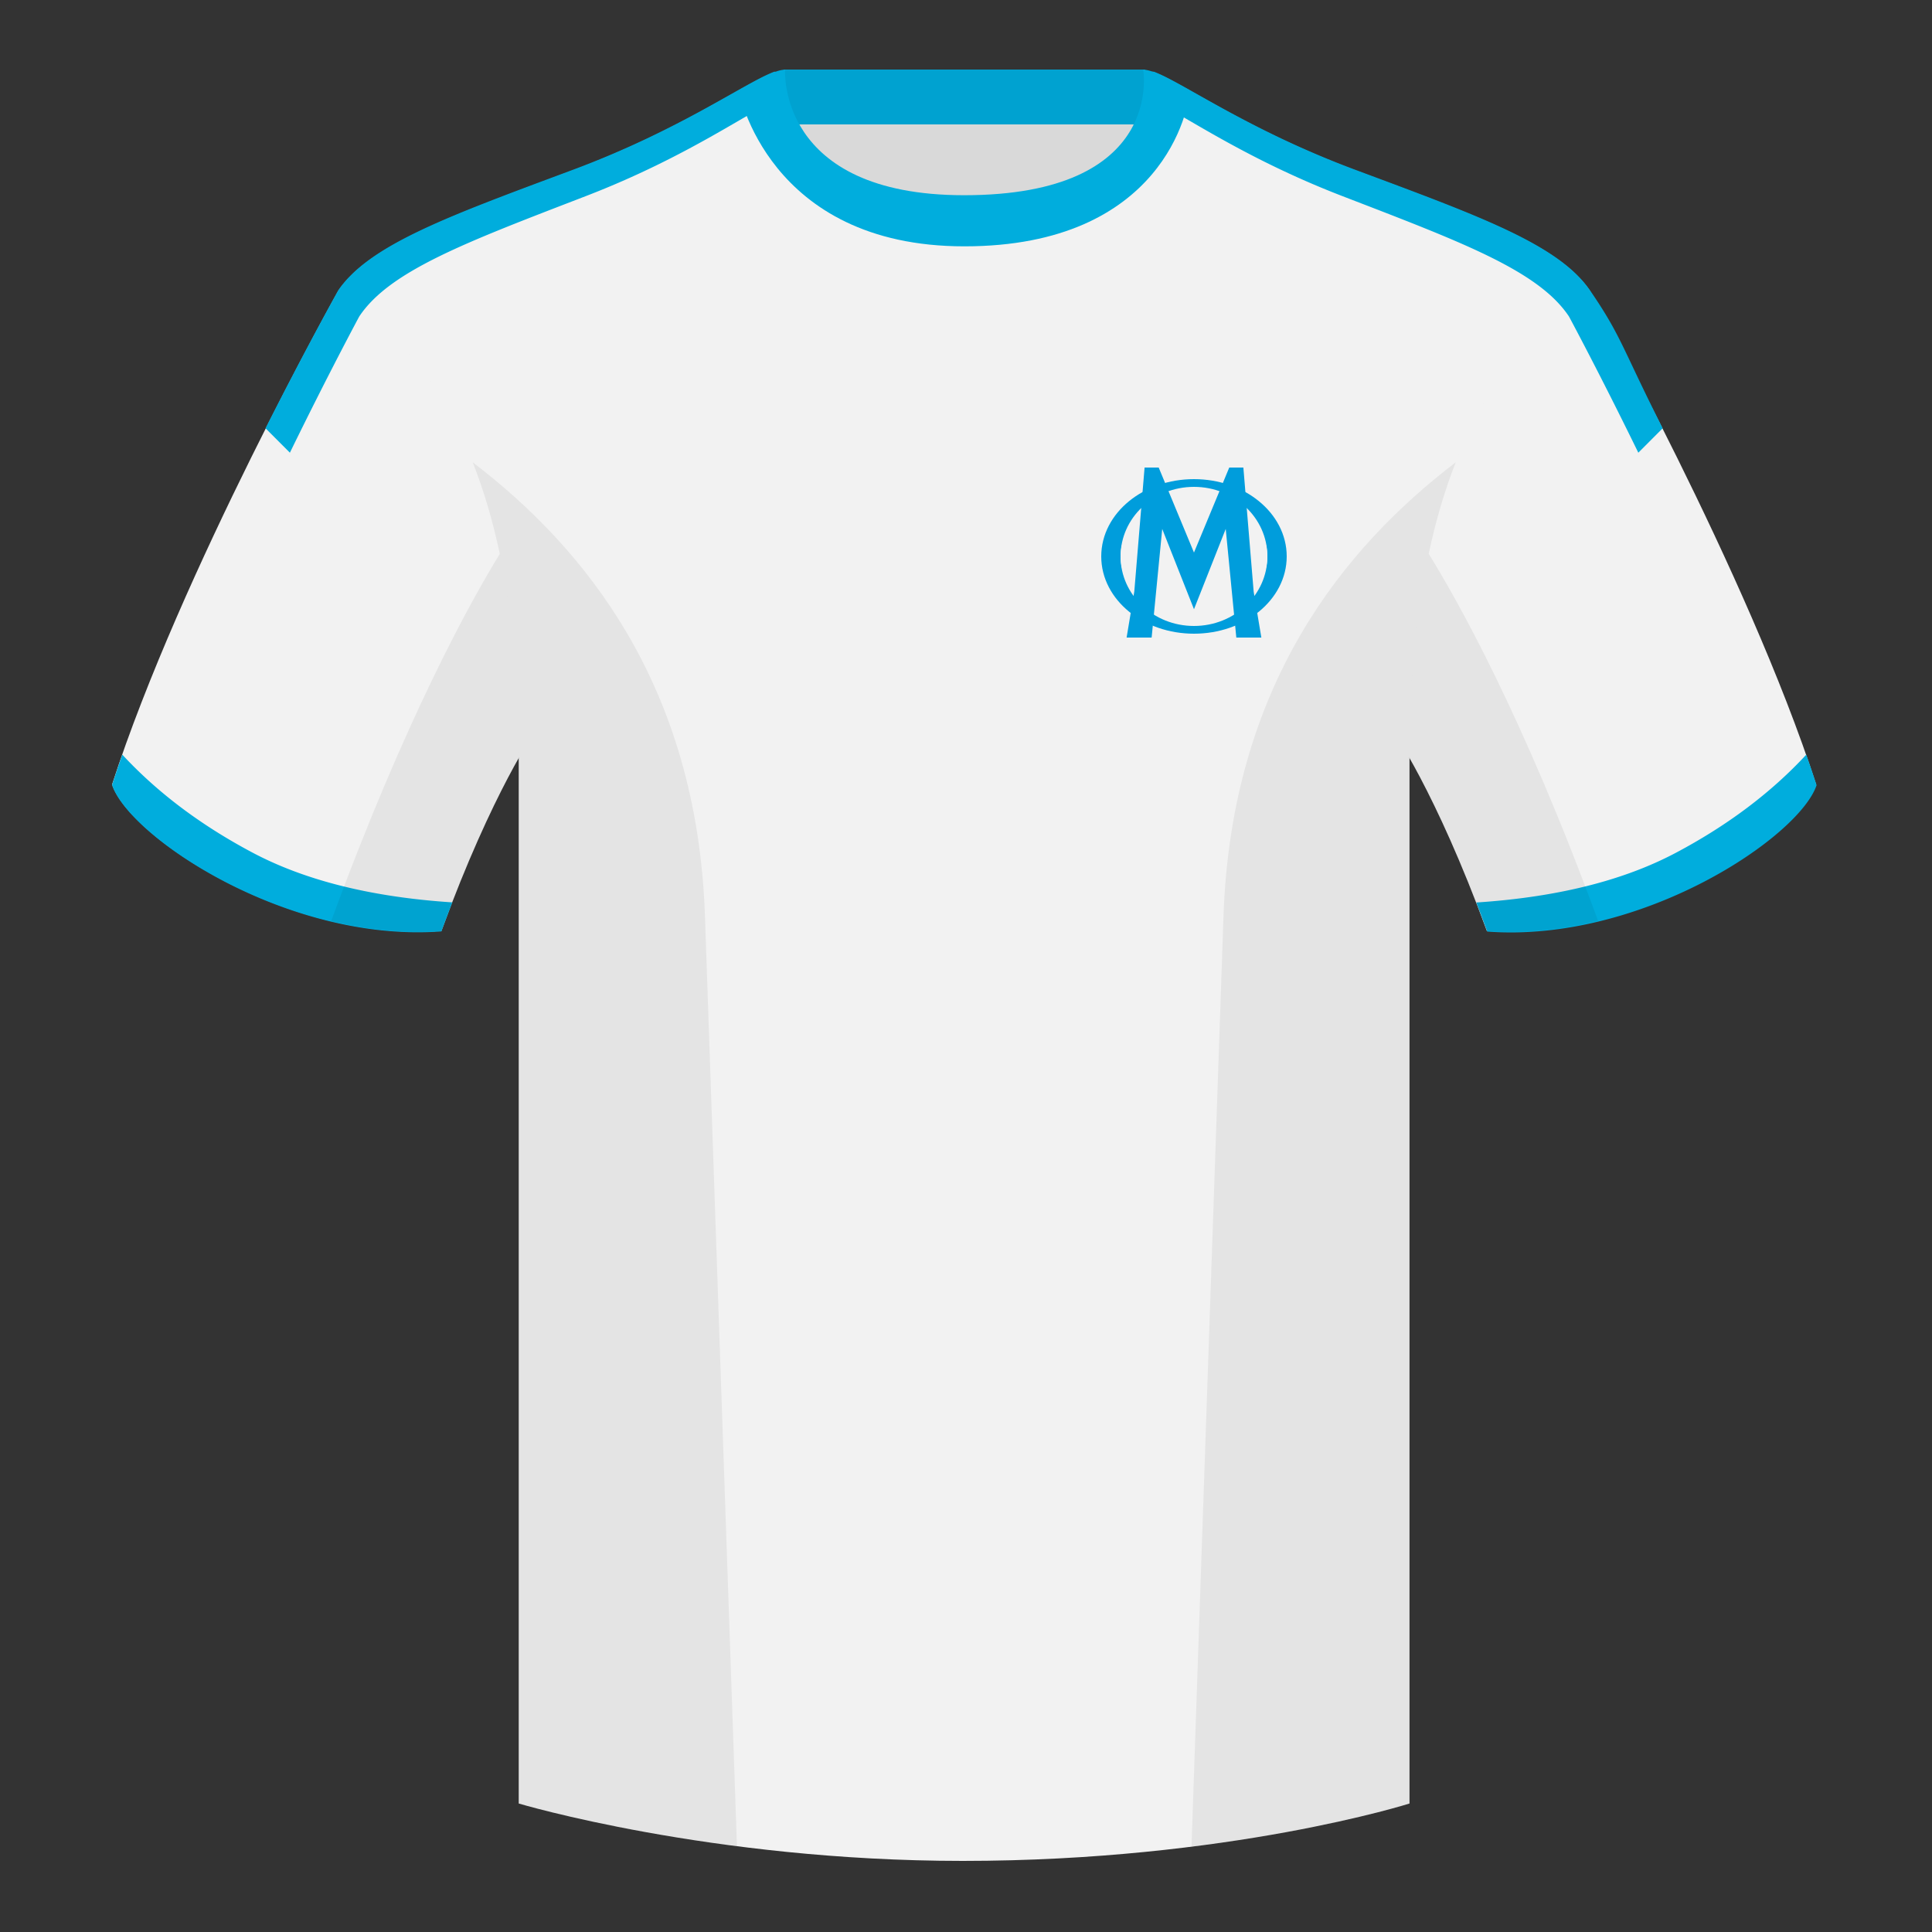
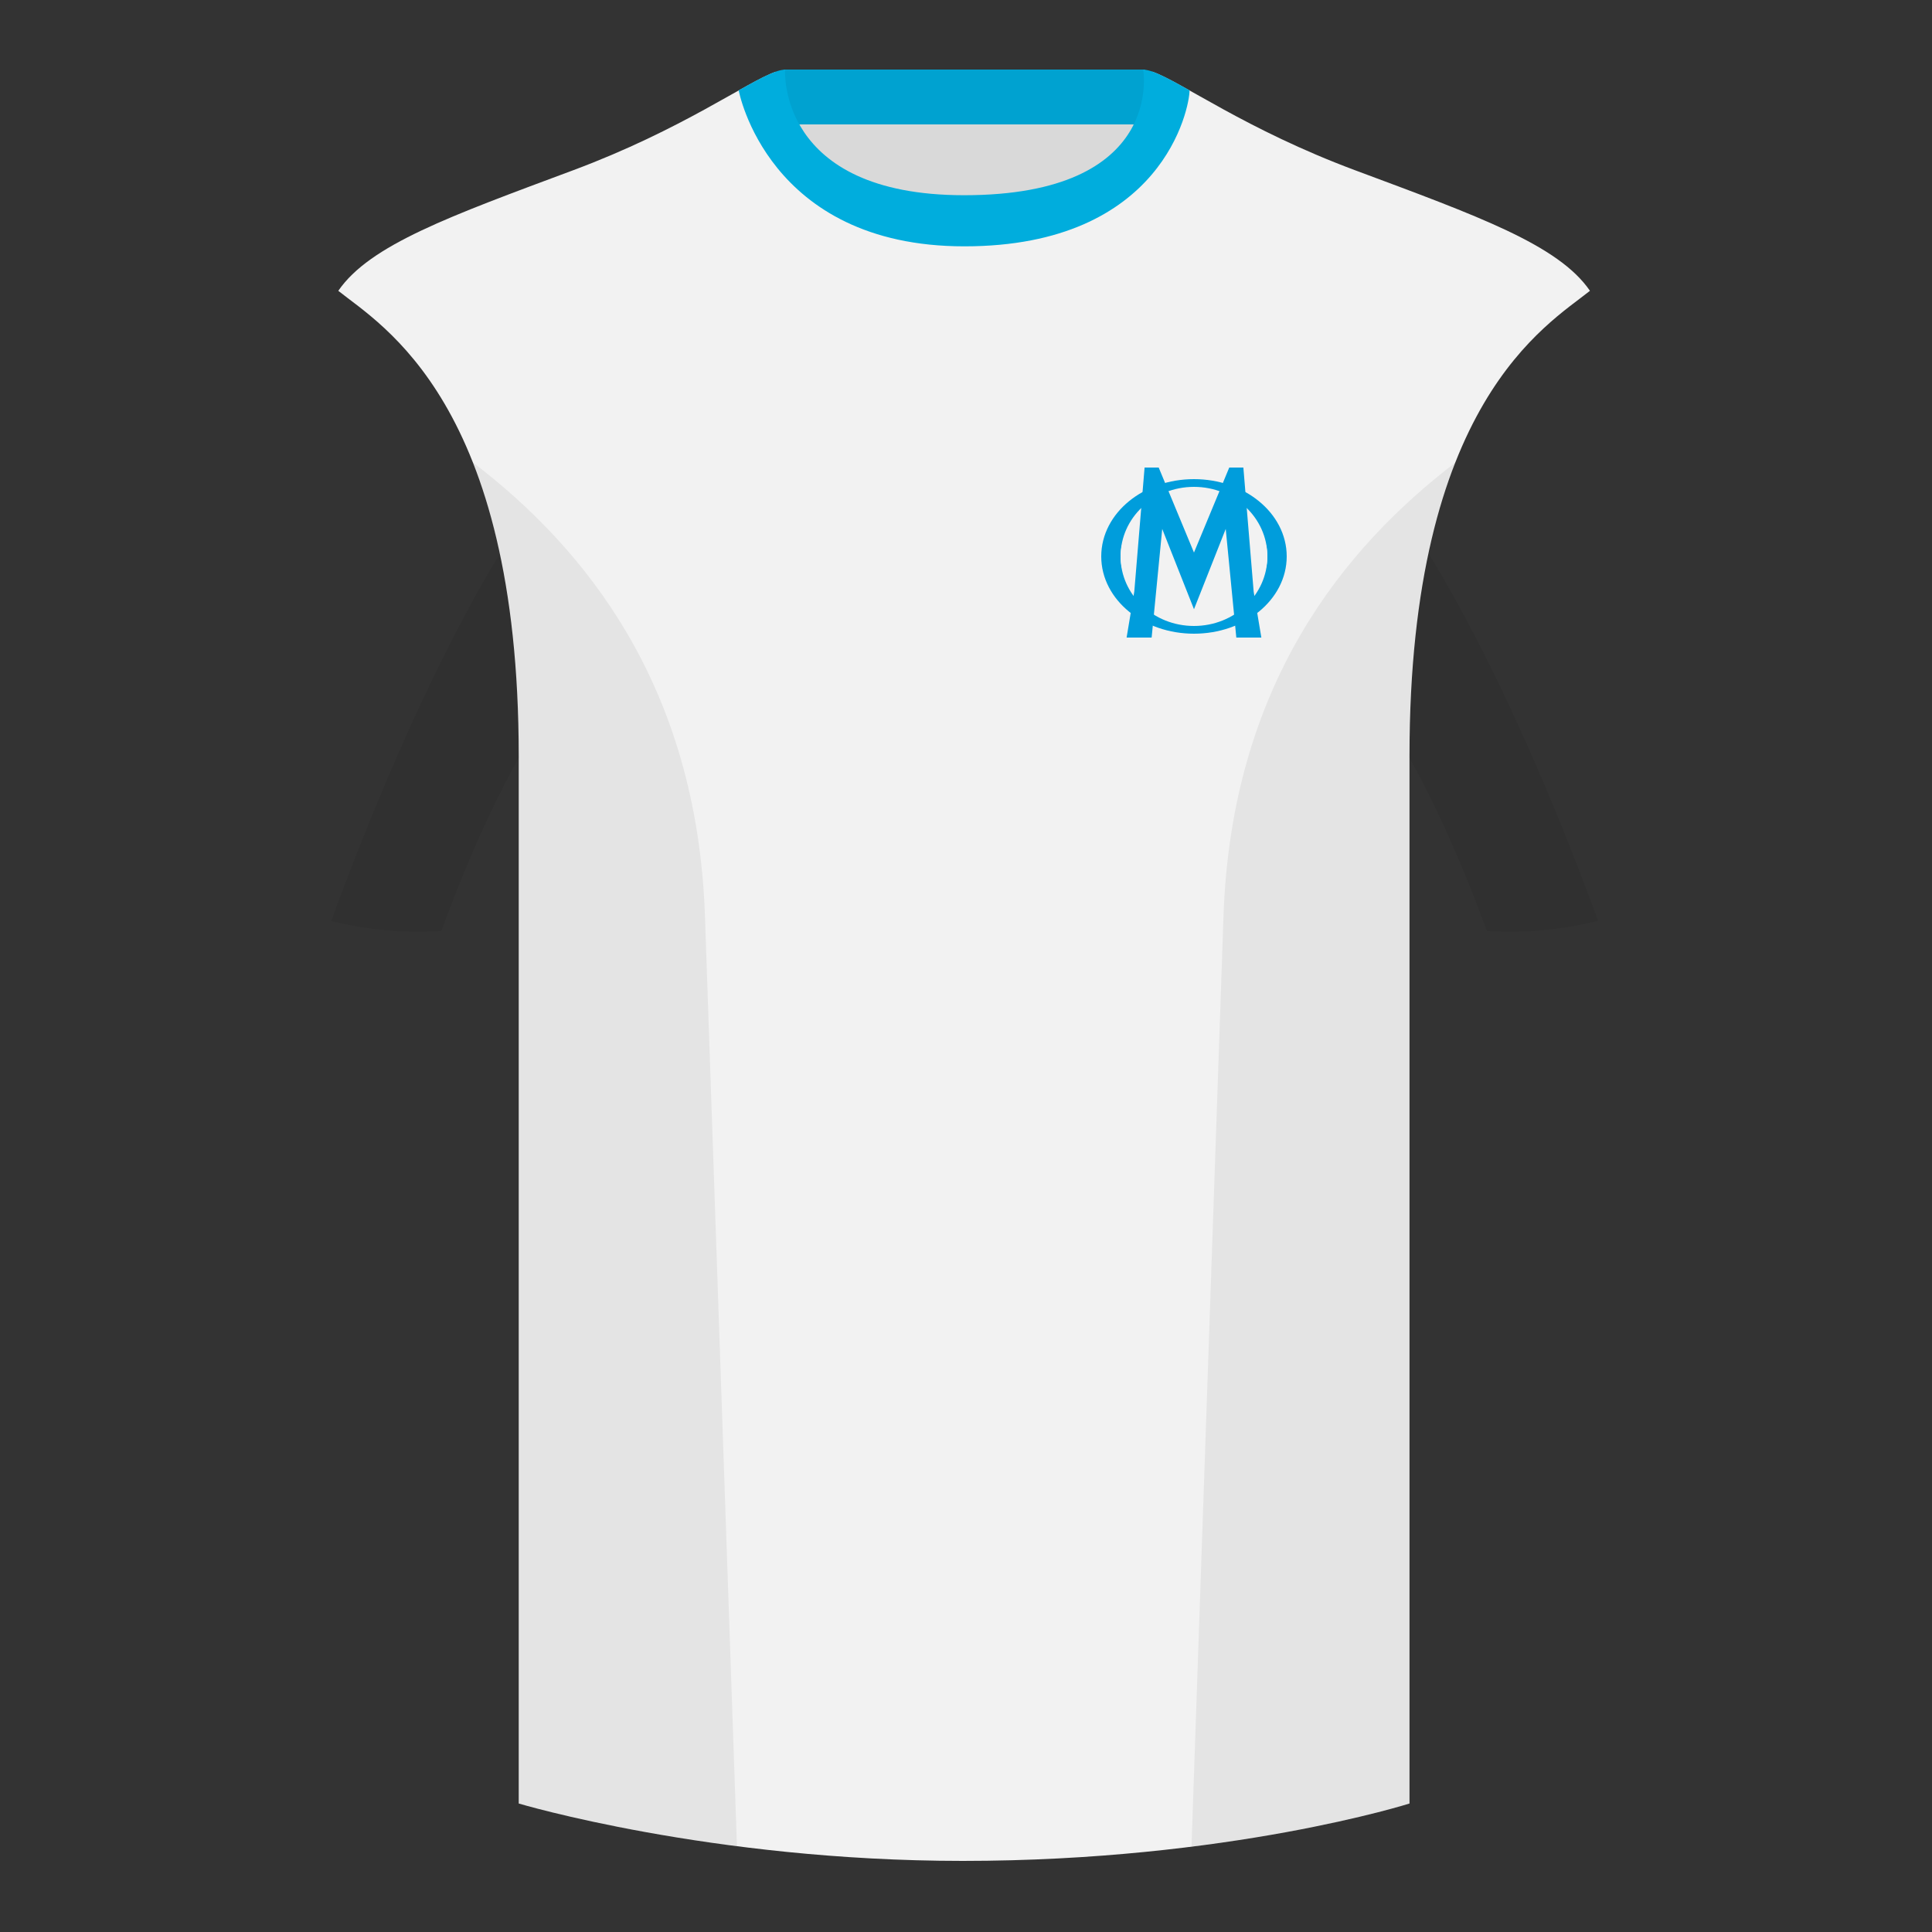
<svg xmlns="http://www.w3.org/2000/svg" height="500" viewBox="0 0 500 500" width="500">
  <rect x="0" y="0" width="500" height="500" fill="#333333" stroke="none" />
  <g fill="none" fill-rule="evenodd">
    <path d="M0 0h500v500H0z" />
    <path d="M203.006 109.193h93.643V21.898h-93.643z" fill="#d9d9d9" />
    <path d="M202.867 32.198h93.458v-14.2h-93.458z" fill="#00a2d0" />
-     <path d="M87.55 75.26s-40.762 72.8-58.547 127.77c4.445 13.375 45.208 40.86 85.232 37.885 13.34-36.4 24.46-52 24.46-52S141.658 93.83 87.55 75.26M411.476 75.26s40.762 72.8 58.547 127.77c-4.445 13.375-45.208 40.86-85.232 37.885-13.34-36.4-24.46-52-24.46-52S357.368 93.83 411.476 75.26" fill="#f2f2f2" />
    <path d="M249.514 57.706c-50.082 0-47.798-39.47-48.742-39.14-7.516 2.618-24.133 14.936-52.439 25.495-31.873 11.885-52.626 19.315-60.782 31.2 11.114 8.915 46.694 28.97 46.694 120.345v271.14S183.903 481.6 249.13 481.6c68.929 0 115.648-14.855 115.648-14.855v-271.14c0-91.375 35.58-111.43 46.7-120.345-8.157-11.885-28.91-19.315-60.783-31.2-28.36-10.577-44.982-22.92-52.478-25.511-.927-.318 4.177 39.156-48.703 39.156z" fill="#f2f2f2" />
    <g fill="#00addd">
-       <path d="M467.461 195.302a338.826 338.826 0 0 1 2.668 7.9c-4.445 13.375-45.208 40.86-85.232 37.885a426.405 426.405 0 0 0-2.836-7.52c20.795-1.358 37.993-5.637 51.595-12.837 13.428-7.11 24.696-15.585 33.805-25.428zM31.655 195.302c9.103 9.828 20.36 18.291 33.772 25.392 13.611 7.205 30.824 11.485 51.64 12.84a426.42 426.42 0 0 0-2.835 7.516C74.208 244.025 33.445 216.54 29 203.165c.836-2.584 1.723-5.209 2.655-7.863zM68.717 110.836c10.64-21.092 18.83-35.72 18.83-35.72 8.157-11.885 28.91-19.315 60.783-31.2 28.008-10.447 44.571-22.617 52.198-25.41.186.63.31 3.354 1.13 7.093-7.518 3.04-23.336 14.847-49.942 25.114-30.81 11.885-50.865 19.315-58.747 31.2 0 0-7.812 14.495-17.944 35.245zM430.304 110.836l-6.308 6.322c-10.132-20.75-17.944-35.245-17.944-35.245-7.882-11.885-27.937-19.315-58.747-31.2C320.7 40.446 304.88 28.64 297.363 25.6c.82-3.739.945-6.462 1.13-7.092 7.627 2.792 24.19 14.962 52.198 25.409 31.873 11.885 52.626 19.315 60.783 31.2s8.19 14.628 18.83 35.72z" />
      <path d="M249.576 63.752c51.479 0 58.279-35.895 58.279-40.38-5.772-3.24-9.728-5.345-12.008-5.345 0 0 5.881 32.495-46.335 32.495-48.52 0-46.336-32.495-46.336-32.495-2.28 0-6.235 2.105-12.002 5.345 0 0 7.368 40.38 58.402 40.38" />
    </g>
    <g transform="translate(285 121)">
      <ellipse cx="24" cy="23" rx="21.5" ry="17.5" stroke="#009ddc" stroke-width="5" />
      <ellipse cx="24" cy="23" fill="#f2f2f2" rx="19" ry="18" />
      <path d="M11.217 0h3.653L24 22l9.13-22h3.653l2.665 32.117L41.435 44h-6.478l-2.74-28.111-8.214 20.778-8.22-20.778L13.043 44H6.565l1.992-11.95z" fill="#009ddc" />
    </g>
    <path d="M413.584 238.323c-9.287 2.238-19.064 3.316-28.798 2.592-8.197-22.369-15.557-36.883-20.012-44.748v270.577s-21.102 6.71-55.867 11.11l-.544-.059c1.881-54.795 5.722-166.47 8.277-240.705 2.055-59.755 31.084-95.29 60.099-117.44-2.676 6.78-5.072 14.606-7 23.667 7.354 11.852 24.436 42.069 43.831 94.964l.014.042zM190.717 477.795c-34.248-4.401-56.477-11.05-56.477-11.05V196.171c-4.456 7.867-11.813 22.38-20.01 44.743-9.632.716-19.308-.332-28.51-2.523.005-.033.012-.065.02-.097 19.377-52.848 36.305-83.066 43.61-94.944-1.93-9.075-4.328-16.912-7.007-23.701 29.015 22.15 58.044 57.685 60.1 117.44 2.554 74.235 6.395 185.91 8.276 240.705z" fill="#000" fill-opacity=".06" />
  </g>
</svg>